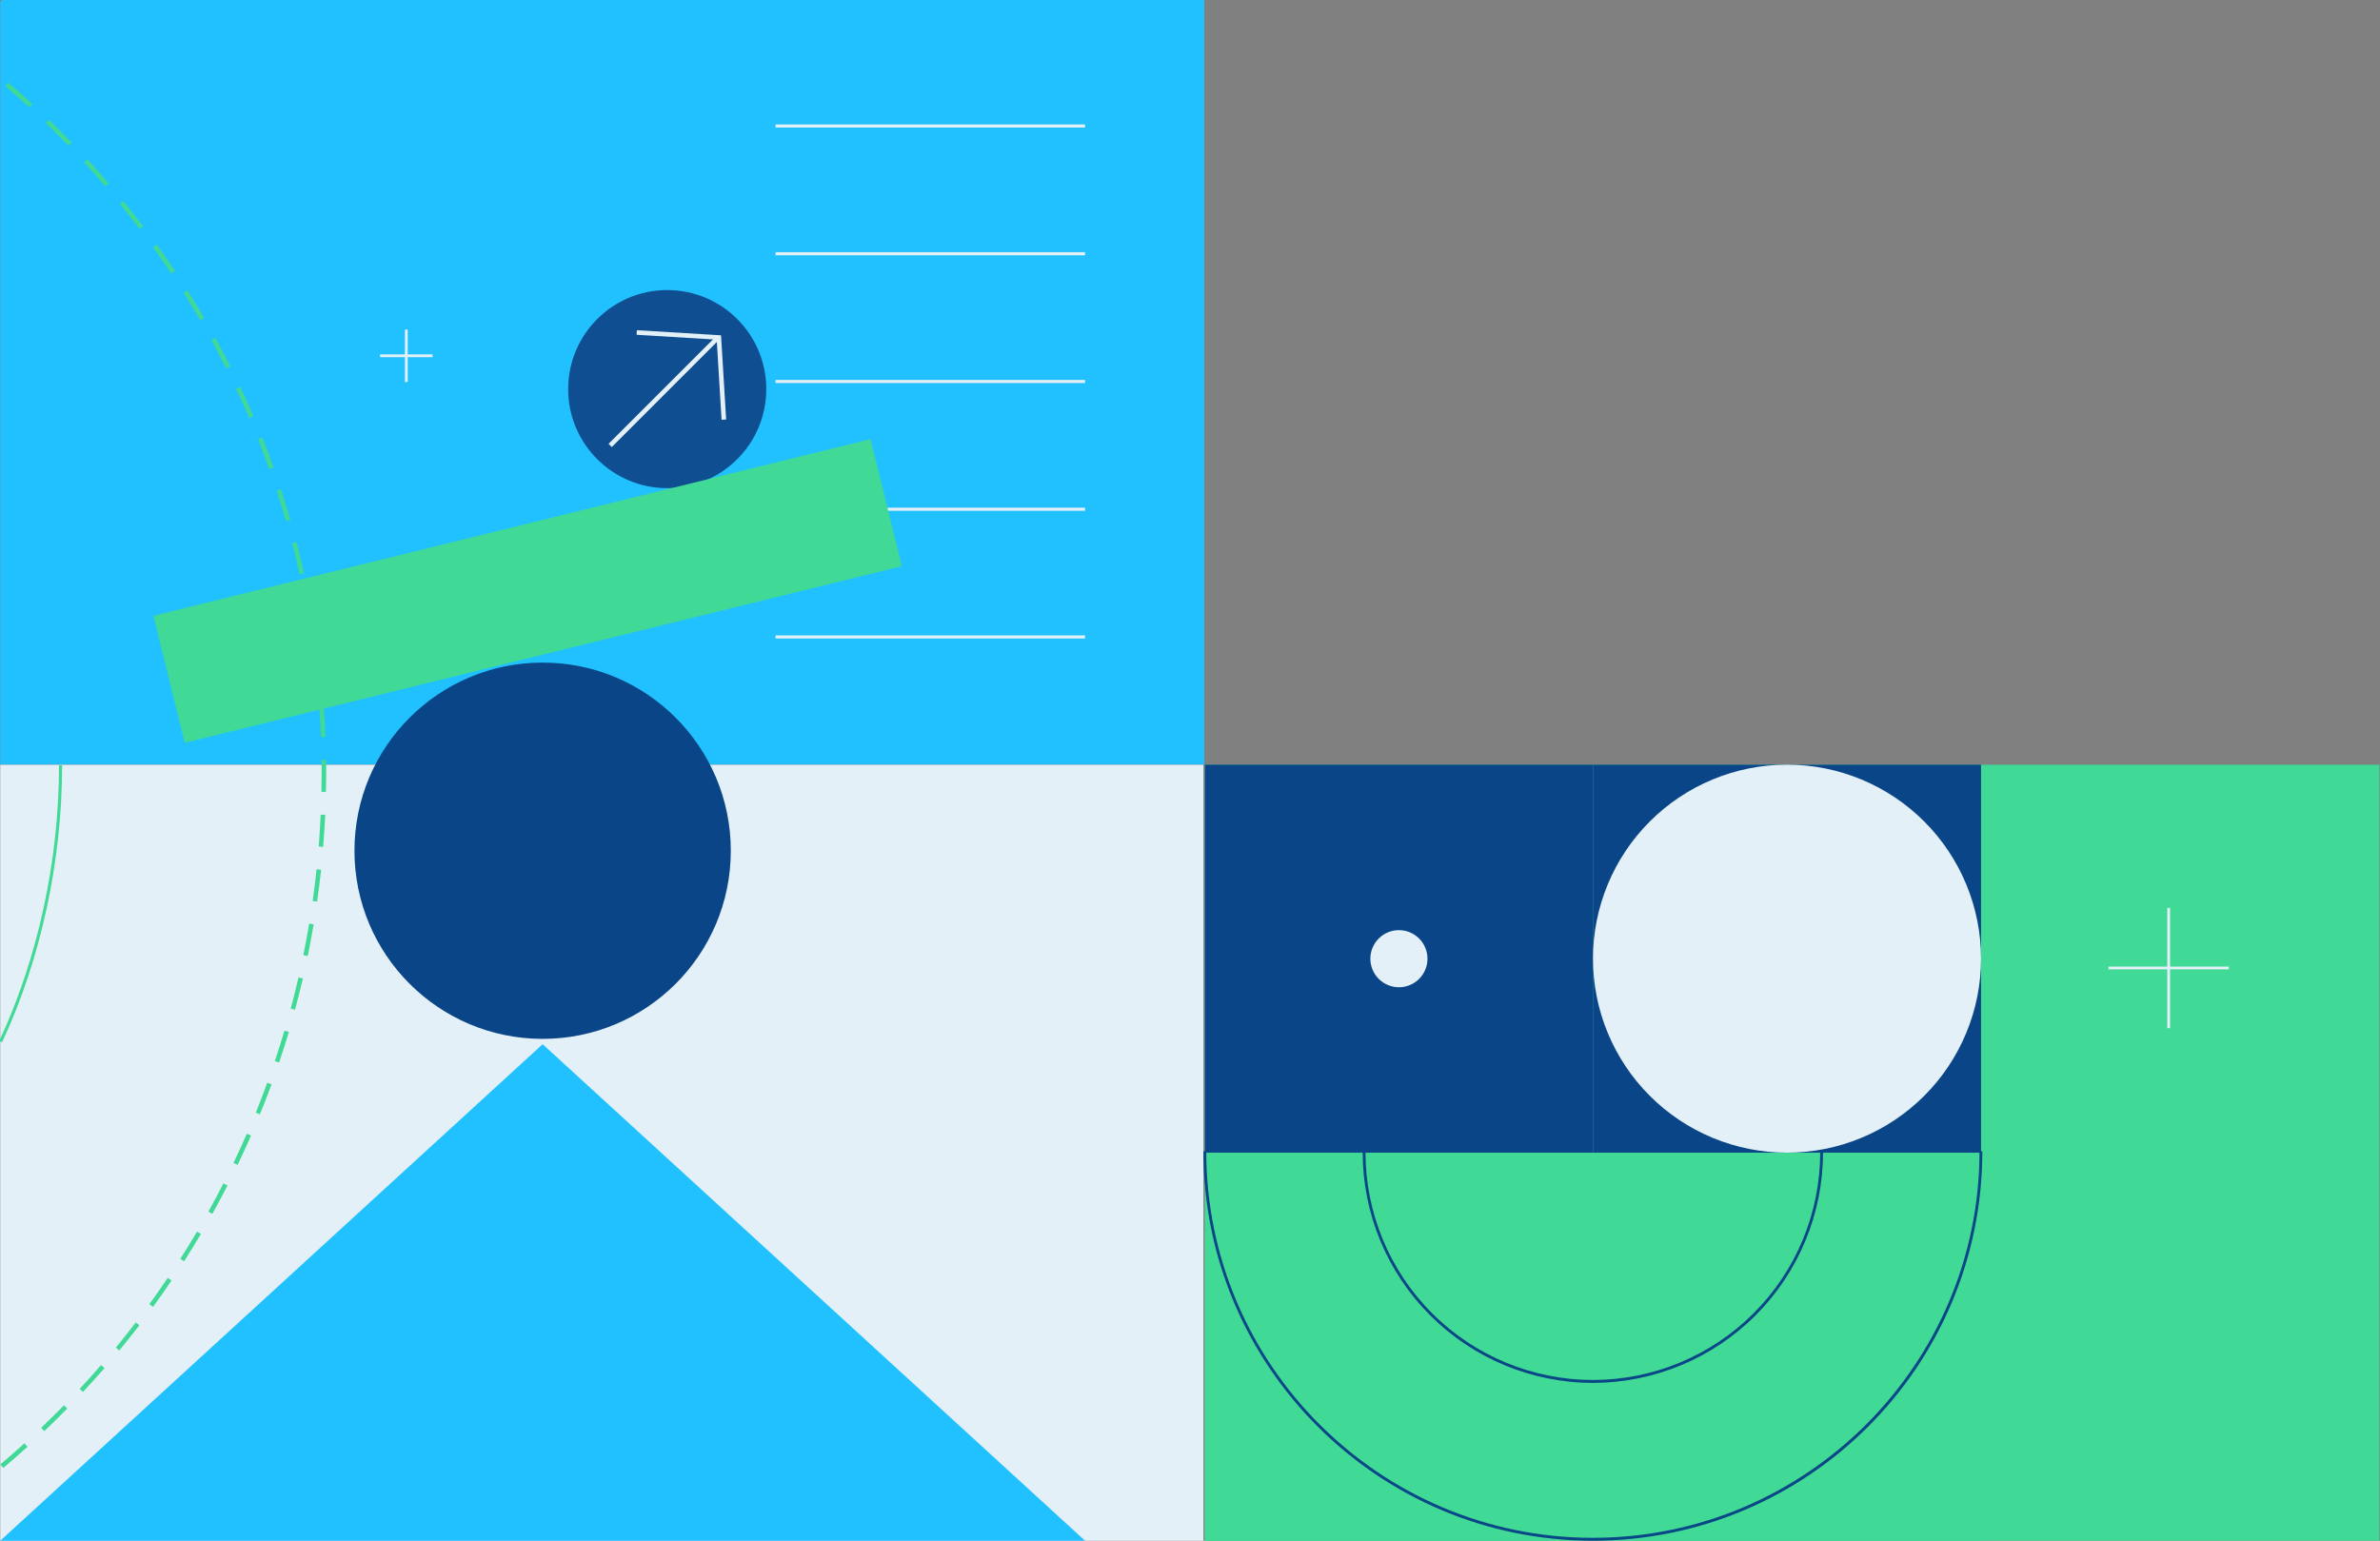
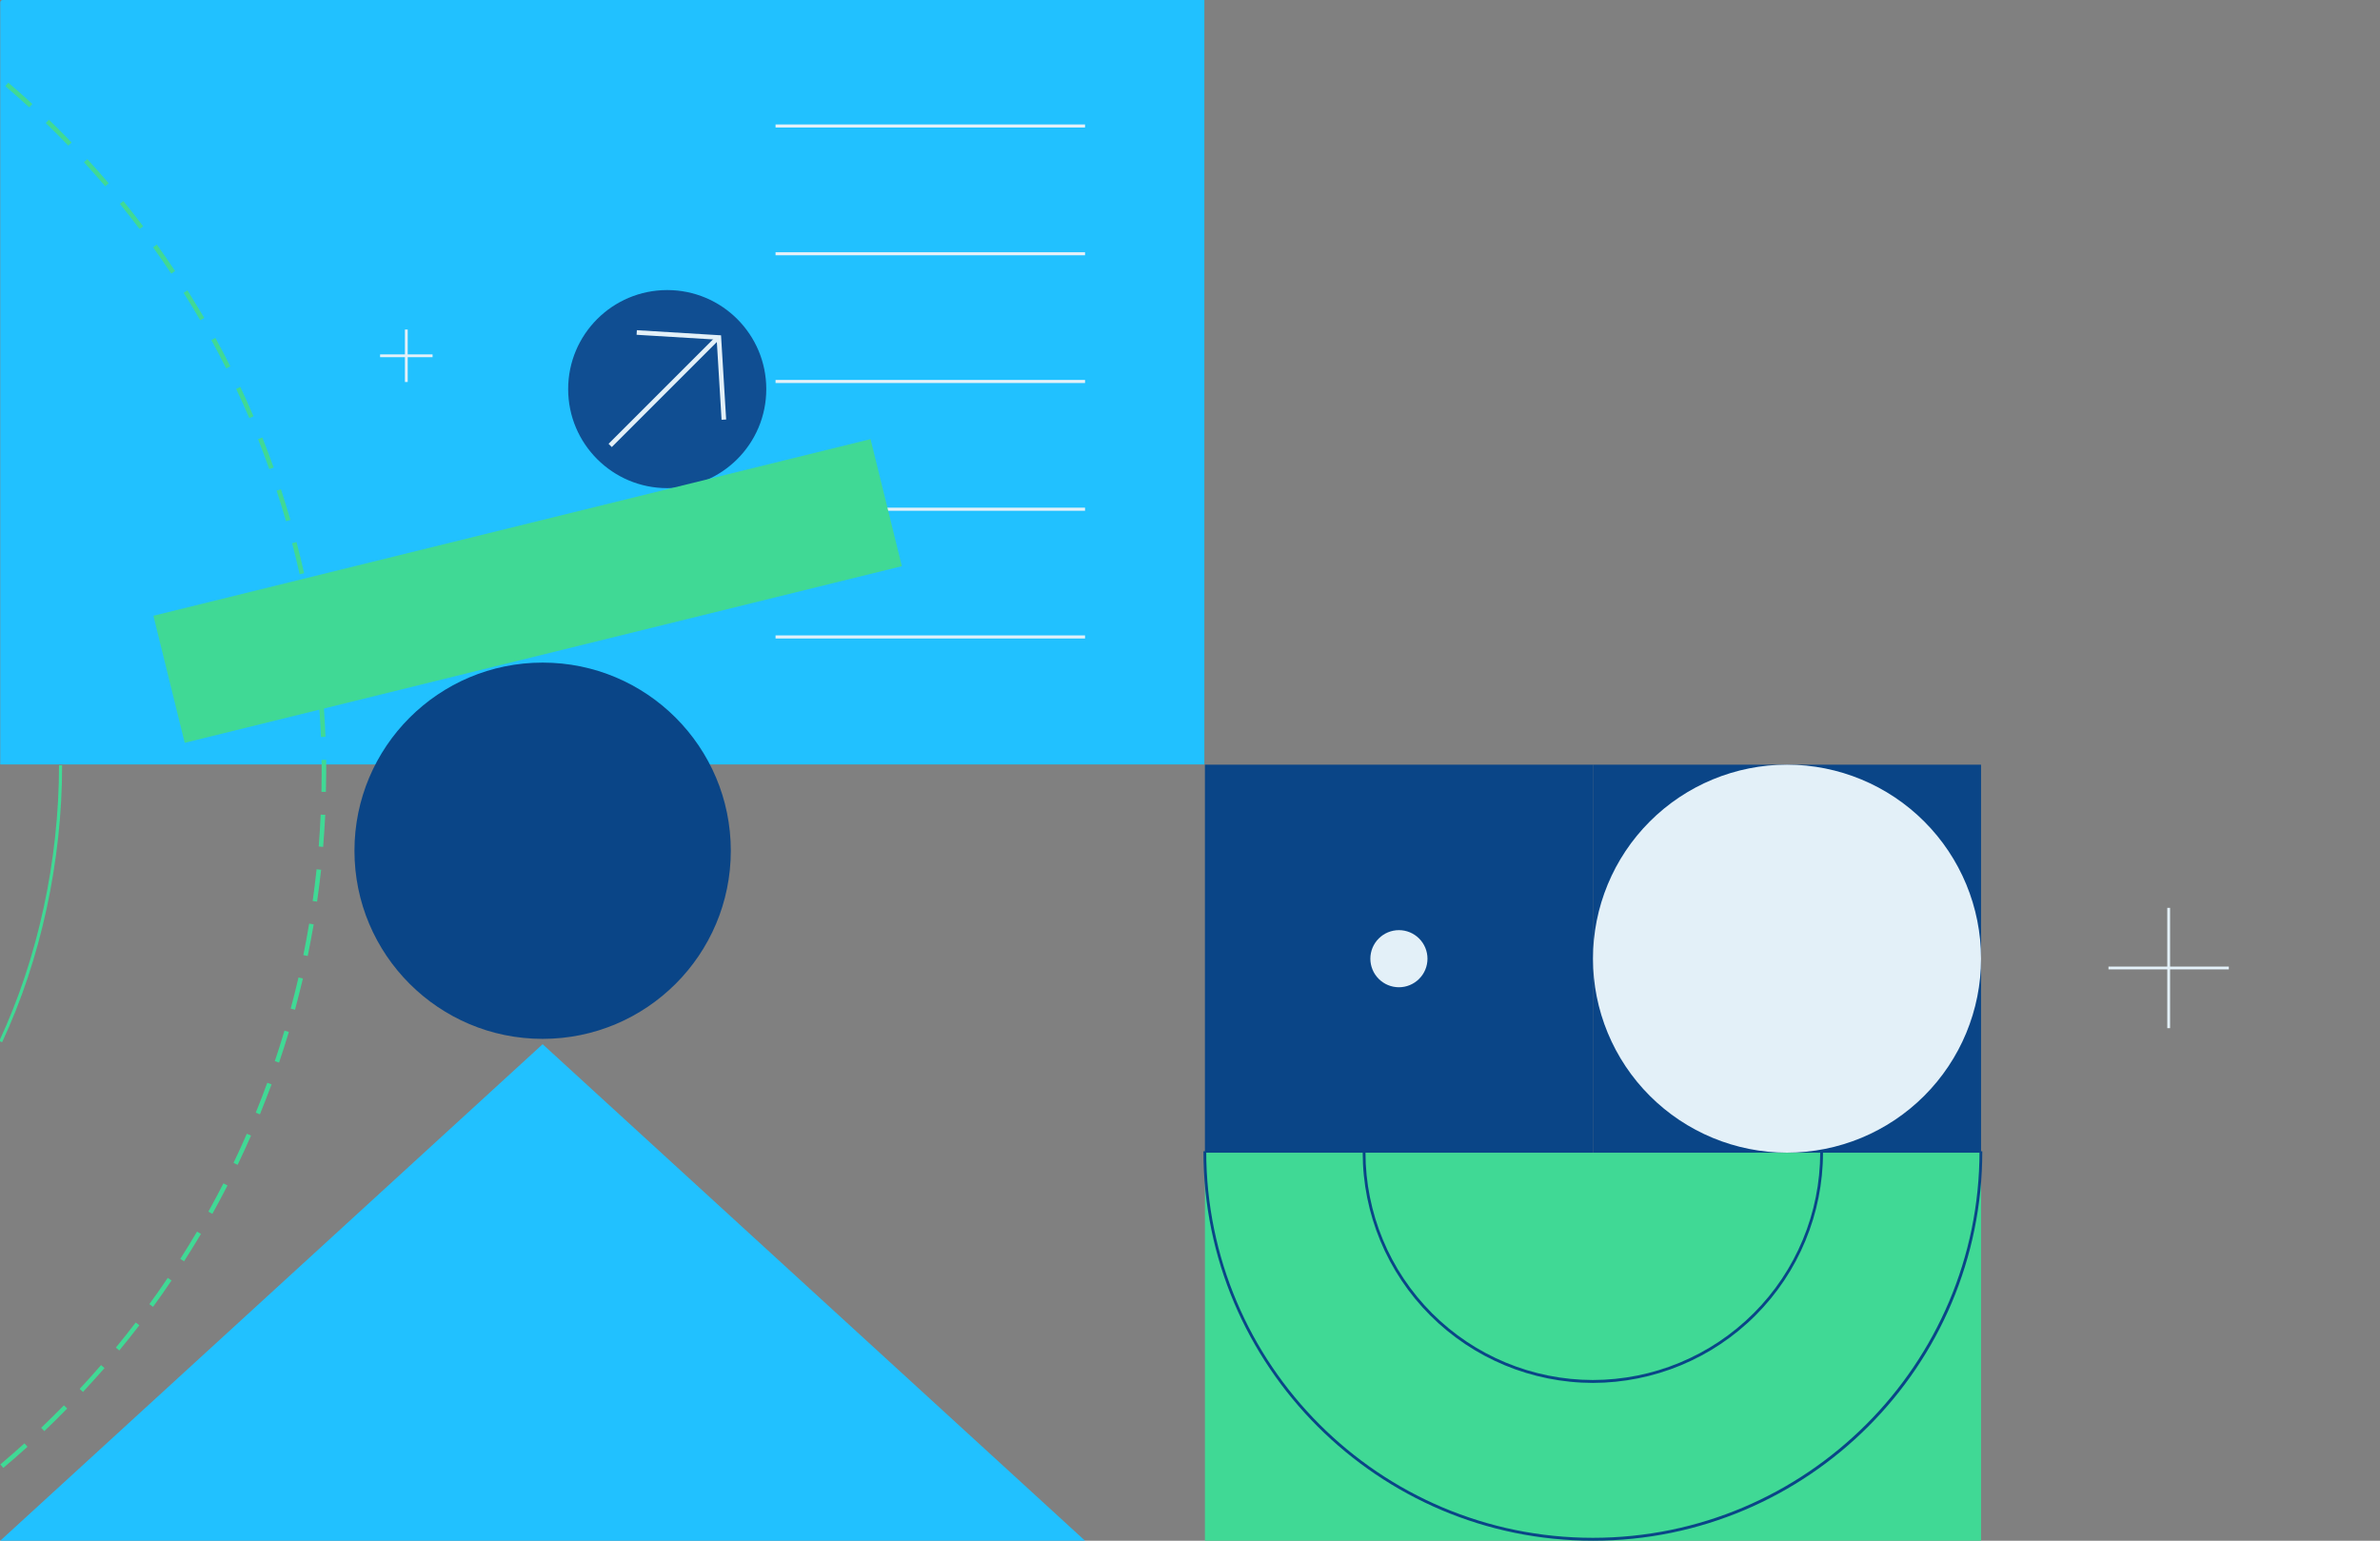
<svg xmlns="http://www.w3.org/2000/svg" width="1390" height="900" viewBox="0 0 1390 900" fill="none">
  <rect x="0" y="0" width="1390" height="900" fill="#808080" stroke="none" />
-   <path d="M702.85 446.682H0.141V899.999H702.85V446.682Z" fill="#E3F0F8" />
  <path d="M0.141 446.536H703.391V0.005H1.643C1.279 -0.027 0.919 0.097 0.638 0.35C0.357 0.603 0.179 0.965 0.141 1.359V446.536Z" fill="#21C1FF" />
-   <path d="M1389.62 446.682H703.709V899.999H1389.62V446.682Z" fill="#40D995" />
+   <path d="M1389.62 446.682V899.999H1389.62V446.682Z" fill="#40D995" />
  <path d="M633.701 72.688H452.945V74.499H633.701V72.688Z" fill="#E3F0F8" />
  <path d="M633.701 147.314H452.945V149.125H633.701V147.314Z" fill="#E3F0F8" />
  <path d="M633.701 221.924H452.945V223.735H633.701V221.924Z" fill="#E3F0F8" />
  <path d="M633.701 296.549H452.945V298.36H633.701V296.549Z" fill="#E3F0F8" />
  <path d="M633.701 371.16H452.945V372.971H633.701V371.16Z" fill="#E3F0F8" />
  <path d="M1267.4 530.314H1265.76V600.6H1267.4V530.314Z" fill="#E3F0F8" />
  <path d="M1301.71 564.625H1231.42V566.257H1301.71V564.625Z" fill="#E3F0F8" />
  <path d="M238.116 192.492H236.484V223.148H238.116V192.492Z" fill="#E3F0F8" />
  <path d="M252.641 207.012H221.984V208.643H252.641V207.012Z" fill="#E3F0F8" />
  <path d="M1.217 608.845L-0.414 608.078C22.068 559.915 34.468 502.731 34.468 447.047H36.279C36.279 502.992 23.83 560.454 1.217 608.845Z" fill="#40D995" />
  <path d="M1.934 857.464L0.205 855.424C4.953 851.427 9.684 847.267 14.269 843.123L16.063 845.113C11.463 849.29 6.698 853.45 1.934 857.464ZM25.885 835.977L24.041 834.035C28.512 829.76 32.982 825.355 37.339 820.901L39.247 822.778C34.875 827.248 30.388 831.686 25.885 835.977ZM48.498 813.135L46.54 811.308C50.766 806.772 54.959 802.09 59.021 797.407L61.044 799.153C56.966 803.803 52.707 808.502 48.498 813.054V813.135ZM69.708 788.907L67.652 787.194C71.6 782.397 75.5 777.487 79.269 772.51L81.389 774.142C77.588 779.069 73.672 784.013 69.691 788.842L69.708 788.907ZM89.416 763.423L87.246 761.791C90.901 756.783 94.507 751.627 97.966 746.471L100.185 747.972C96.758 753.144 93.055 758.316 89.4 763.358L89.416 763.423ZM107.543 736.813L105.291 735.377C108.636 730.124 111.915 724.756 115.08 719.437L117.381 720.791C114.199 726.077 110.887 731.478 107.526 736.748L107.543 736.813ZM124.037 709.077L121.688 707.772C124.706 702.355 127.659 696.792 130.482 691.261L132.864 692.484C130.008 698.048 127.039 703.628 124.021 709.077H124.037ZM138.803 680.444L136.388 679.285C139.064 673.706 141.674 667.979 144.154 662.269L146.618 663.345C144.072 669.072 141.478 674.831 138.786 680.444H138.803ZM151.855 650.962L149.375 649.951C151.724 644.191 153.976 638.318 156.097 632.493L158.609 633.407C156.407 639.264 154.139 645.17 151.789 650.962H151.855ZM163.047 620.714L160.502 619.865C162.476 613.992 164.369 608.004 166.147 602.033L168.708 602.783C166.914 608.787 164.956 614.824 162.982 620.714H163.047ZM172.363 589.846L169.785 589.16C171.417 583.173 172.918 577.071 174.321 571.001L176.915 571.589C175.446 577.691 173.913 583.842 172.298 589.846H172.363ZM179.786 558.455L177.16 557.917C178.4 551.831 179.542 545.648 180.57 539.513L183.213 539.954C182.119 546.121 180.961 552.337 179.721 558.537L179.786 558.455ZM185.252 526.689L182.609 526.314C183.474 520.196 184.24 513.947 184.893 507.78L187.552 508.057C186.834 514.257 186.068 520.539 185.187 526.689H185.252ZM188.792 494.712L186.133 494.483C186.622 488.3 187.014 482.035 187.291 475.851L189.967 475.965C189.624 482.182 189.233 488.495 188.727 494.712H188.792ZM190.424 462.554H187.748C187.813 458.987 187.846 455.397 187.846 451.786C187.846 449.143 187.846 446.5 187.846 443.873H190.522C190.522 446.533 190.522 449.176 190.522 451.835C190.467 455.392 190.408 458.965 190.342 462.554H190.424ZM187.438 430.495C187.194 424.311 186.834 418.03 186.361 411.847L189.037 411.651C189.494 417.867 189.853 424.181 190.097 430.397L187.438 430.495ZM185.203 398.55C184.583 392.383 183.849 386.134 183.017 379.999L185.676 379.64C186.508 385.808 187.308 392.073 187.863 398.289L185.203 398.55ZM181.059 366.833C180.08 360.715 178.954 354.548 177.796 348.478L180.423 347.956C181.63 354.058 182.739 360.258 183.686 366.409L181.059 366.833ZM175.006 335.443C173.652 329.39 172.167 323.288 170.601 317.316L173.179 316.631C174.81 322.635 176.246 328.77 177.617 334.855L175.006 335.443ZM167.044 304.444C165.331 298.521 163.487 292.517 161.53 286.611L164.075 285.779C166.033 291.718 167.892 297.755 169.622 303.726L167.044 304.444ZM157.255 274.016C155.183 268.191 152.964 262.318 150.729 256.542L153.209 255.563C155.509 261.355 157.744 267.261 159.833 273.119L157.255 274.016ZM145.59 244.224C143.159 238.547 140.581 232.804 137.938 227.191L140.369 226.049C143.028 231.694 145.606 237.47 148.053 243.18L145.59 244.224ZM132.113 215.2C129.34 209.652 126.42 204.089 123.45 198.656L125.799 197.383C128.785 202.833 131.705 208.413 134.512 214.009L132.113 215.2ZM116.908 187.04C113.808 181.688 110.561 176.32 107.249 171.051L109.517 169.631C112.78 174.917 116.043 180.318 119.306 185.702L116.908 187.04ZM100.021 159.858C96.579 154.67 93.006 149.498 89.4 144.473L91.587 142.842C95.192 147.883 98.782 153.088 102.24 158.292L100.021 159.858ZM81.503 133.754C77.767 128.86 73.885 123.851 69.985 119.07L72.057 117.439C75.989 122.334 79.888 127.228 83.641 132.221L81.503 133.754ZM61.452 108.792C57.406 104.077 53.295 99.362 49.053 94.793L51.027 92.999C55.236 97.583 59.429 102.315 63.475 107.046L61.452 108.792ZM39.916 85.086C35.609 80.599 31.155 76.162 26.717 71.854L28.577 69.929C33.031 74.253 37.502 78.723 41.842 83.226L39.916 85.086ZM17.075 62.702C12.523 58.525 7.824 54.348 3.093 50.302L4.838 48.279C9.586 52.341 14.318 56.534 18.886 60.744L17.075 62.702Z" fill="#40D995" />
  <path d="M633.692 900H0.141L316.917 609.965L633.692 900Z" fill="#21C1FF" />
  <path d="M316.915 606.849C377.611 606.849 426.814 557.646 426.814 496.95C426.814 436.254 377.611 387.051 316.915 387.051C256.219 387.051 207.016 436.254 207.016 496.95C207.016 557.646 256.219 606.849 316.915 606.849Z" fill="#0A4587" />
  <path d="M389.682 285.145C421.634 285.145 447.536 259.243 447.536 227.291C447.536 195.339 421.634 169.438 389.682 169.438C357.73 169.438 331.828 195.339 331.828 227.291C331.828 259.243 357.73 285.145 389.682 285.145Z" fill="#104E92" />
  <path d="M508.428 256.514L89.594 359.699L107.878 433.917L526.712 330.731L508.428 256.514Z" fill="#40D995" />
  <path d="M421.42 245.206L418.581 198.397L371.789 195.559L371.952 192.883L421.11 195.868L424.096 245.043L421.42 245.206Z" fill="#E3F0F8" />
  <path d="M418.447 196.203L355.422 259.25L357.314 261.142L420.339 198.095L418.447 196.203Z" fill="#E3F0F8" />
  <path d="M1157.01 673.35H703.709V900H1157.01V673.35Z" fill="#40D995" />
  <path d="M930.349 899.999C804.901 899.999 702.85 797.931 702.85 672.5H704.481C704.481 797.001 805.782 898.302 930.3 898.302C1054.82 898.302 1156.1 797.001 1156.1 672.5H1157.73C1157.85 797.931 1055.78 899.999 930.349 899.999Z" fill="#0A4587" />
  <path d="M930.344 807.819C894.686 807.776 860.502 793.591 835.29 768.375C810.077 743.16 795.896 708.974 795.857 673.316H797.489C797.528 708.524 811.53 742.279 836.424 767.176C861.318 792.073 895.071 806.079 930.278 806.122C965.486 806.079 999.239 792.073 1024.13 767.176C1049.03 742.279 1063.03 708.524 1063.07 673.316H1064.7C1064.67 708.953 1050.5 743.122 1025.32 768.334C1000.13 793.546 965.98 807.745 930.344 807.819Z" fill="#0A4587" />
  <path d="M930.36 446.682H703.709V673.332H930.36V446.682Z" fill="#0A4587" />
  <path d="M833.699 560.008C833.699 562.2 833.267 564.37 832.428 566.395C831.589 568.42 830.36 570.26 828.81 571.81C827.26 573.36 825.42 574.589 823.395 575.428C821.37 576.267 819.2 576.699 817.008 576.699C812.585 576.694 808.343 574.934 805.217 571.804C802.09 568.675 800.334 564.432 800.334 560.008C800.338 555.587 802.096 551.349 805.223 548.223C808.349 545.096 812.587 543.338 817.008 543.334C821.432 543.334 825.675 545.09 828.804 548.217C831.934 551.343 833.694 555.584 833.699 560.008Z" fill="#E3F0F8" />
  <path d="M1157 446.682H930.35V673.332H1157V446.682Z" fill="#0A4587" />
  <path d="M1157 560.008C1157 590.061 1145.05 618.881 1123.8 640.13C1102.55 661.379 1073.73 673.317 1043.67 673.317C1013.62 673.317 984.794 661.377 963.542 640.125C942.289 618.872 930.35 590.047 930.35 559.991C930.35 529.936 942.289 501.111 963.542 479.858C984.794 458.606 1013.62 446.666 1043.67 446.666C1073.73 446.666 1102.56 458.606 1123.81 479.858C1145.06 501.111 1157 529.936 1157 559.991" fill="#E3F0F8" />
</svg>